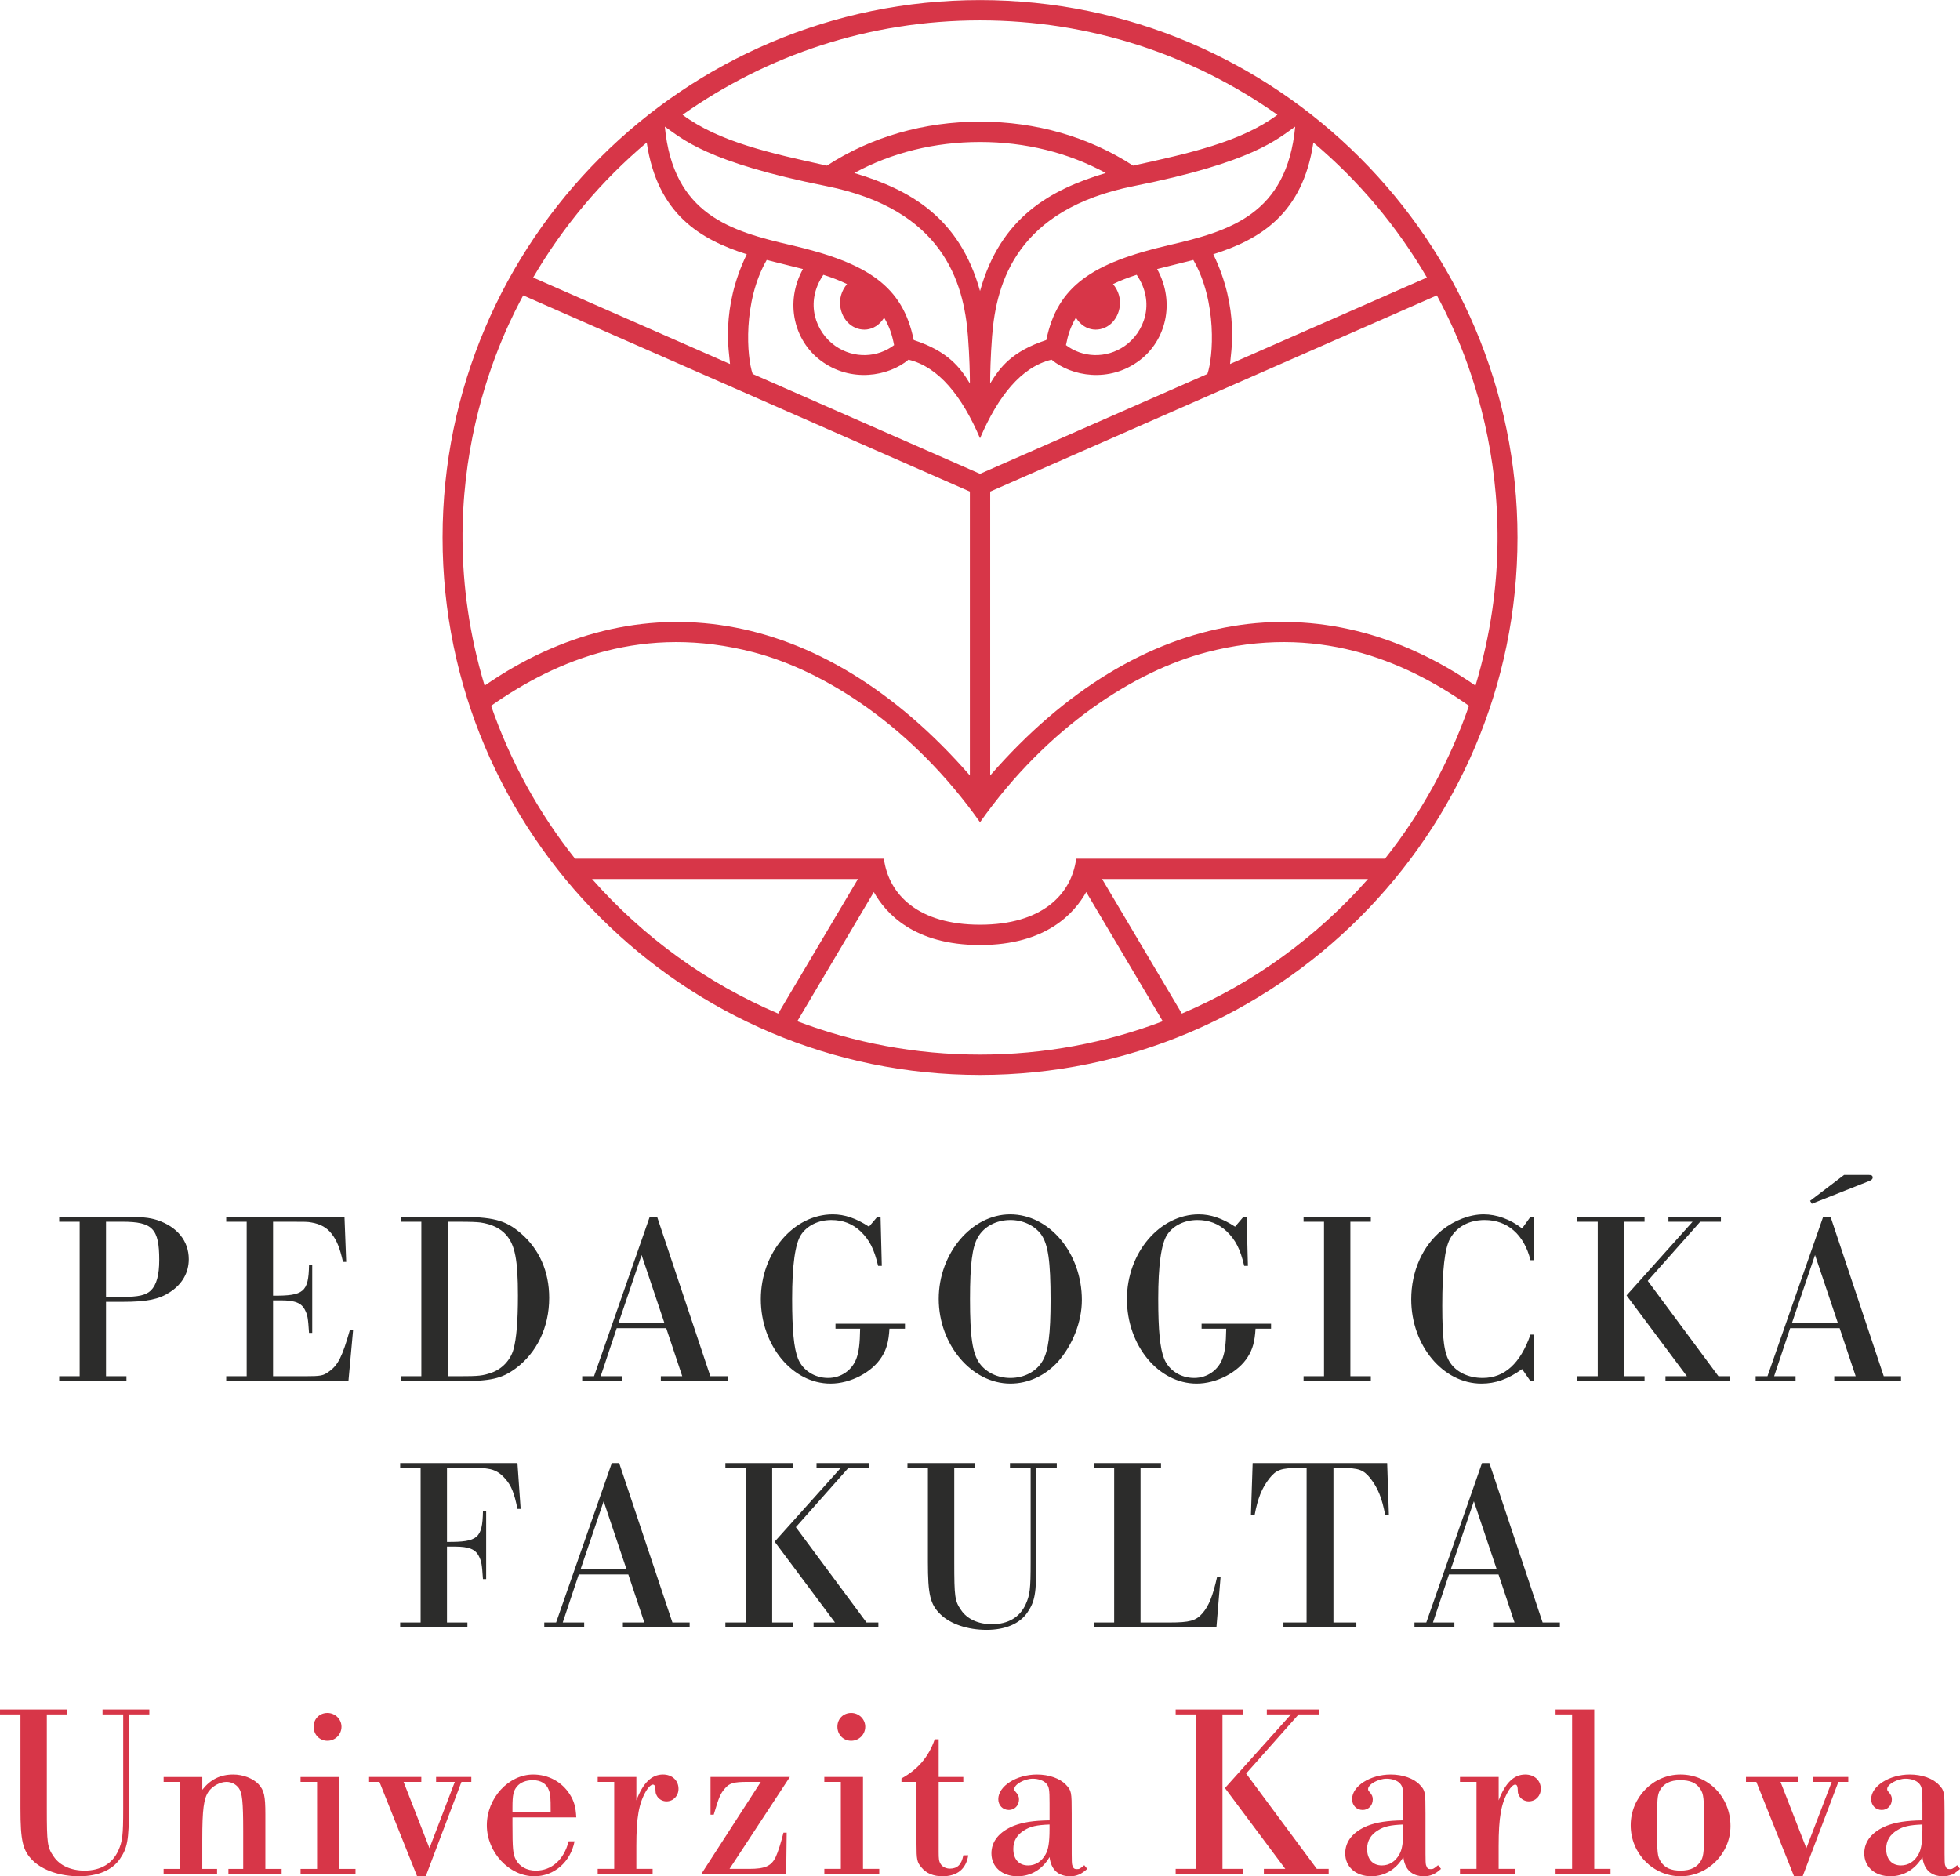
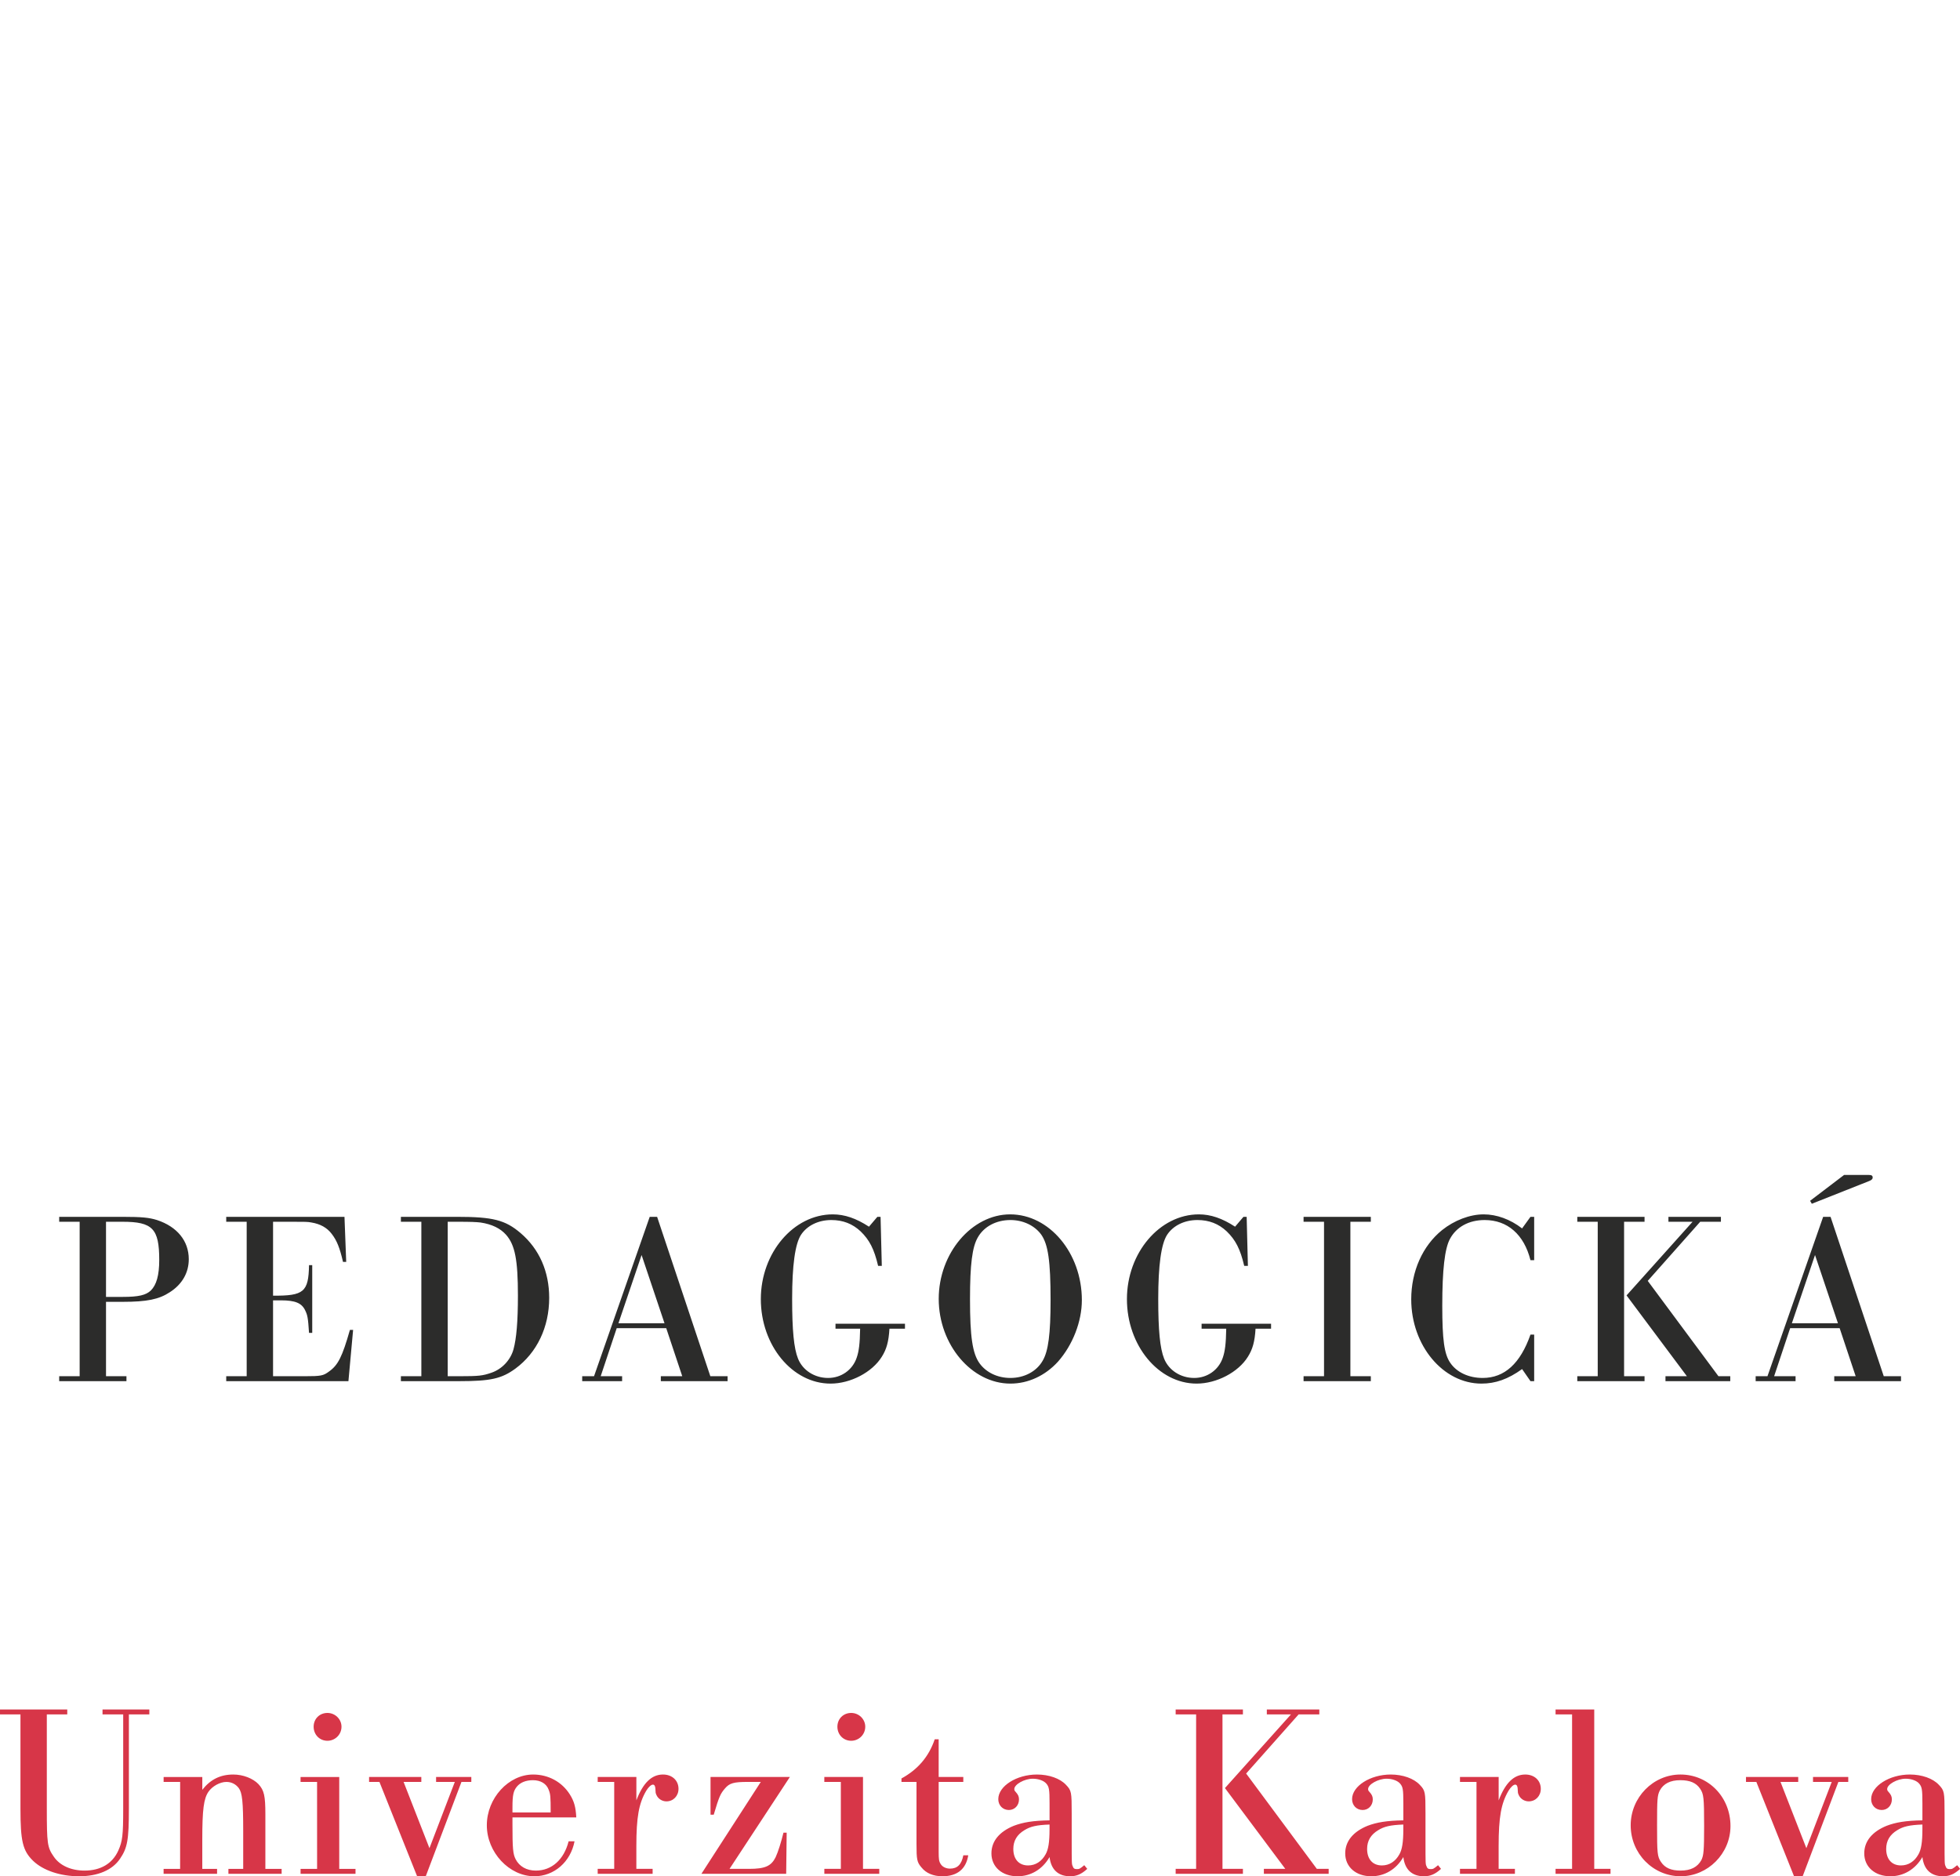
<svg xmlns="http://www.w3.org/2000/svg" width="103.37pt" height="98.956pt" fill-rule="evenodd" version="1.1" viewBox="0 0 103.37 98.956">
  <g transform="translate(-14.173 -856.06)">
    <path d="m115.56 952.55c0 0.676-0.065 1.066-0.208 1.313-0.208 0.377-0.533 0.585-0.923 0.585-0.48 0-0.779-0.325-0.779-0.871 0-0.429 0.195-0.754 0.584-0.988 0.312-0.194 0.637-0.272 1.326-0.298zm1.832 1.885c-0.234 0.194-0.26 0.207-0.39 0.207s-0.182-0.039-0.221-0.156c-0.052-0.116-0.052-0.116-0.052-1.351v-1.429c0-1.131-0.013-1.208-0.299-1.507-0.312-0.338-0.896-0.546-1.533-0.546-1.078 0-2.04 0.611-2.04 1.299 0 0.325 0.234 0.572 0.559 0.572 0.299 0 0.533-0.234 0.533-0.559 0-0.143-0.039-0.247-0.182-0.403-0.052-0.051-0.065-0.09-0.065-0.142 0-0.247 0.532-0.546 0.974-0.546 0.299 0 0.585 0.104 0.715 0.26 0.143 0.169 0.169 0.299 0.169 1.039v0.897c-0.871 0.013-1.404 0.104-1.884 0.286-0.767 0.311-1.183 0.818-1.183 1.455 0 0.714 0.559 1.208 1.378 1.208 0.701 0 1.312-0.364 1.689-1.013 0.078 0.662 0.454 1.013 1.091 1.013 0.338 0 0.598-0.117 0.897-0.39zm-6.263-4.392h0.52v-0.26h-1.858v0.26h0.987l-1.338 3.495-1.364-3.495h0.935v-0.26h-2.755v0.26h0.546l1.988 4.976h0.455zm-8.342-0.091c0.52 0 0.845 0.143 1.053 0.455 0.182 0.272 0.208 0.454 0.208 1.949 0 1.325-0.026 1.559-0.143 1.806-0.208 0.376-0.559 0.558-1.105 0.558-0.494 0-0.818-0.143-1.026-0.454-0.195-0.286-0.208-0.455-0.208-1.936 0-1.365 0.013-1.573 0.143-1.832 0.195-0.364 0.559-0.546 1.078-0.546m0.013-0.299c-1.442 0-2.625 1.208-2.625 2.677 0 1.494 1.183 2.689 2.638 2.689 1.43 0 2.625-1.195 2.625-2.65 0-1.521-1.156-2.716-2.638-2.716m-5.716 4.976h-0.871v0.26h2.898v-0.26h-0.858v-8.406h-2.04v0.26h0.871zm-5.041 0h-0.871v0.26h2.897v-0.26h-0.858v-1.208c0-1.507 0.13-2.248 0.52-2.91 0.117-0.195 0.26-0.325 0.351-0.325 0.078 0 0.117 0.065 0.13 0.182 0.013 0.259 0.013 0.259 0.052 0.35 0.091 0.221 0.312 0.351 0.533 0.351 0.364 0 0.637-0.286 0.637-0.662 0-0.442-0.338-0.754-0.819-0.754-0.598 0-1.052 0.442-1.403 1.364v-1.234h-2.04v0.26h0.871zm-3.859-2.079c0 0.676-0.065 1.066-0.208 1.313-0.208 0.377-0.533 0.585-0.922 0.585-0.481 0-0.78-0.325-0.78-0.871 0-0.429 0.195-0.754 0.585-0.988 0.312-0.194 0.637-0.272 1.325-0.298zm1.832 1.885c-0.234 0.194-0.26 0.207-0.39 0.207s-0.182-0.039-0.221-0.156c-0.052-0.116-0.052-0.116-0.052-1.351v-1.429c0-1.131-0.013-1.208-0.299-1.507-0.312-0.338-0.897-0.546-1.533-0.546-1.079 0-2.04 0.611-2.04 1.299 0 0.325 0.234 0.572 0.559 0.572 0.299 0 0.533-0.234 0.533-0.559 0-0.143-0.039-0.247-0.182-0.403-0.052-0.051-0.065-0.09-0.065-0.142 0-0.247 0.533-0.546 0.975-0.546 0.299 0 0.585 0.104 0.715 0.26 0.143 0.169 0.169 0.299 0.169 1.039v0.897c-0.871 0.013-1.403 0.104-1.884 0.286-0.767 0.311-1.182 0.818-1.182 1.455 0 0.714 0.559 1.208 1.377 1.208 0.702 0 1.312-0.364 1.689-1.013 0.078 0.662 0.455 1.013 1.091 1.013 0.338 0 0.598-0.117 0.896-0.39zm-10.122-4.834 2.768-3.118h1.091v-0.26h-2.768v0.26h1.273l-3.482 3.885 3.183 4.261h-1.13v0.26h3.417v-0.26h-0.624zm-2.638 5.028h-1.079v0.26h3.547v-0.26h-1.078v-8.146h1.078v-0.26h-3.547v0.26h1.079zm-7.731-2.079c0 0.676-0.065 1.066-0.208 1.313-0.208 0.377-0.533 0.585-0.922 0.585-0.481 0-0.78-0.325-0.78-0.871 0-0.429 0.195-0.754 0.585-0.988 0.312-0.194 0.637-0.272 1.325-0.298zm1.832 1.885c-0.234 0.194-0.26 0.207-0.39 0.207-0.13 0-0.182-0.039-0.221-0.156-0.052-0.116-0.052-0.116-0.052-1.351v-1.429c0-1.131-0.013-1.208-0.299-1.507-0.312-0.338-0.897-0.546-1.533-0.546-1.078 0-2.04 0.611-2.04 1.299 0 0.325 0.234 0.572 0.559 0.572 0.299 0 0.533-0.234 0.533-0.559 0-0.143-0.039-0.247-0.182-0.403-0.052-0.051-0.065-0.09-0.065-0.142 0-0.247 0.533-0.546 0.975-0.546 0.299 0 0.585 0.104 0.715 0.26 0.143 0.169 0.169 0.299 0.169 1.039v0.897c-0.871 0.013-1.403 0.104-1.884 0.286-0.767 0.311-1.182 0.818-1.182 1.455 0 0.714 0.559 1.208 1.377 1.208 0.702 0 1.312-0.364 1.689-1.013 0.078 0.662 0.455 1.013 1.091 1.013 0.338 0 0.598-0.117 0.897-0.39zm-7.679-6.64h-0.208c-0.312 0.922-0.897 1.598-1.754 2.066v0.182h0.793v3.287c0 0.806 0.026 0.949 0.26 1.221 0.247 0.312 0.637 0.468 1.105 0.468 0.78 0 1.247-0.377 1.364-1.104h-0.26c-0.091 0.481-0.312 0.701-0.702 0.701-0.208 0-0.403-0.091-0.494-0.246-0.091-0.143-0.104-0.26-0.104-0.637v-3.69h1.299v-0.26h-1.299zm-4.613-1.39c-0.416 0-0.728 0.311-0.728 0.727s0.312 0.741 0.728 0.741c0.403 0 0.741-0.325 0.741-0.741 0-0.403-0.338-0.727-0.741-0.727m-0.546 8.224h-0.871v0.26h2.897v-0.26h-0.858v-4.846h-2.04v0.26h0.871zm-2.689-4.846h-4.184v1.988h0.169c0.286-0.962 0.351-1.104 0.598-1.39 0.234-0.273 0.455-0.338 1.195-0.338h0.689l-3.131 4.846h4.47l0.026-2.17h-0.169c-0.117 0.481-0.286 1.027-0.416 1.3-0.234 0.467-0.559 0.61-1.403 0.61h-1.026zm-9.264 4.846h-0.871v0.26h2.897v-0.26h-0.858v-1.208c0-1.507 0.13-2.248 0.52-2.91 0.117-0.195 0.26-0.325 0.351-0.325 0.078 0 0.117 0.065 0.13 0.182 0.013 0.259 0.013 0.259 0.052 0.35 0.091 0.221 0.312 0.351 0.533 0.351 0.364 0 0.637-0.286 0.637-0.662 0-0.442-0.338-0.754-0.819-0.754-0.598 0-1.052 0.442-1.403 1.364v-1.234h-2.04v0.26h0.871zm-5.366-2.975v-0.273c0-0.65 0.052-0.87 0.234-1.091s0.481-0.338 0.845-0.338c0.403 0 0.715 0.182 0.832 0.507 0.091 0.233 0.104 0.337 0.104 1.195zm3.365 0.26c-0.026-0.546-0.117-0.858-0.338-1.209-0.416-0.662-1.13-1.052-1.936-1.052-1.299 0-2.443 1.247-2.443 2.677 0 1.429 1.182 2.689 2.508 2.689 1.039 0 1.91-0.753 2.118-1.845h-0.312c-0.247 0.975-0.896 1.546-1.728 1.546-0.494 0-0.871-0.221-1.065-0.597-0.143-0.273-0.169-0.572-0.169-1.832v-0.377zm-6.055-1.871h0.52v-0.26h-1.858v0.26h0.988l-1.338 3.495-1.364-3.495h0.935v-0.26h-2.755v0.26h0.546l1.988 4.976h0.455zm-7.068-3.638c-0.416 0-0.728 0.311-0.728 0.727s0.312 0.741 0.728 0.741c0.403 0 0.741-0.325 0.741-0.741 0-0.403-0.338-0.727-0.741-0.727m-0.546 8.224h-0.871v0.26h2.897v-0.26h-0.858v-4.846h-2.04v0.26h0.871zm-7.224 0h-0.871v0.26h2.82v-0.26h-0.78v-1.546c0-1.598 0.078-2.157 0.325-2.521 0.208-0.298 0.611-0.519 0.949-0.519 0.26 0 0.494 0.117 0.65 0.325 0.182 0.247 0.234 0.714 0.234 2.26v2.001h-0.78v0.26h2.807v-0.26h-0.858v-2.884c0-0.962-0.065-1.26-0.364-1.585-0.286-0.299-0.806-0.507-1.325-0.507-0.689 0-1.208 0.26-1.637 0.806v-0.676h-2.04v0.26h0.871zm-3.002-8.146v4.963c0 1.429-0.039 1.728-0.26 2.222-0.312 0.689-0.935 1.052-1.78 1.052-0.715 0-1.312-0.272-1.624-0.74-0.338-0.481-0.364-0.702-0.364-2.534v-4.963h1.078v-0.26h-3.547v0.26h1.079v4.963c0 1.715 0.117 2.222 0.663 2.755 0.52 0.506 1.429 0.818 2.43 0.818 0.988 0 1.754-0.325 2.157-0.922 0.39-0.572 0.468-0.988 0.468-2.651v-4.963h1.079v-0.26h-2.469v0.26z" fill="#d73648" />
-     <path d="m93.113 938.84h-2.43l1.221-3.599zm0.091 0.26 0.845 2.534h-1.13v0.26h3.521v-0.26h-0.91l-2.807-8.407h-0.39l-2.937 8.407h-0.624v0.26h2.105v-0.26h-1.13l0.845-2.534zm-10.122 2.534h-1.221v0.26h3.846v-0.26h-1.208v-8.147h0.442c0.884 0 1.143 0.091 1.507 0.546 0.403 0.52 0.611 1.039 0.78 1.936h0.195l-0.091-2.742h-7.094l-0.091 2.742h0.195c0.169-0.897 0.377-1.416 0.78-1.936 0.364-0.455 0.624-0.546 1.52-0.546h0.442zm-10.148 0h-1.078v0.26h6.471l0.221-2.677h-0.182c-0.234 1.04-0.442 1.547-0.78 1.936-0.338 0.39-0.676 0.481-1.728 0.481h-1.533v-8.147h1.079v-0.26h-3.547v0.26h1.078zm-4.405-8.147v4.964c0 1.429-0.039 1.728-0.26 2.222-0.312 0.688-0.935 1.052-1.78 1.052-0.715 0-1.312-0.273-1.624-0.741-0.338-0.48-0.364-0.701-0.364-2.533v-4.964h1.079v-0.26h-3.547v0.26h1.078v4.964c0 1.715 0.117 2.222 0.663 2.754 0.52 0.507 1.429 0.819 2.43 0.819 0.988 0 1.754-0.325 2.157-0.923 0.39-0.571 0.468-0.987 0.468-2.65v-4.964h1.079v-0.26h-2.469v0.26zm-12.383 3.119 2.768-3.119h1.091v-0.26h-2.768v0.26h1.273l-3.482 3.885 3.183 4.262h-1.13v0.26h3.417v-0.26h-0.624zm-2.638 5.028h-1.078v0.26h3.547v-0.26h-1.079v-8.147h1.079v-0.26h-3.547v0.26h1.078zm-6.289-2.794h-2.43l1.221-3.599zm0.091 0.26 0.845 2.534h-1.131v0.26h3.521v-0.26h-0.909l-2.807-8.407h-0.39l-2.937 8.407h-0.624v0.26h2.105v-0.26h-1.131l0.845-2.534zm-10.953 2.534h-1.079v0.26h3.547v-0.26h-1.078v-4.002h0.416c0.754 0 1.091 0.143 1.273 0.52 0.13 0.26 0.156 0.416 0.208 1.195h0.169v-3.573h-0.169c-0.026 1.416-0.273 1.624-1.897 1.611v-3.898h0.806c1.078 0 1.13 0 1.351 0.039 0.364 0.052 0.637 0.208 0.909 0.52 0.325 0.364 0.481 0.754 0.65 1.598h0.169l-0.169-2.417h-6.185v0.26h1.079z" fill="#2c2c2b" />
    <path d="m111.43 918.03-1.793 1.364 0.091 0.156 3.015-1.195c0.142-0.052 0.195-0.117 0.195-0.182 0-0.104-0.053-0.143-0.208-0.143zm-0.324 7.822h-2.43l1.221-3.599zm0.09 0.26 0.845 2.534h-1.13v0.26h3.521v-0.26h-0.91l-2.806-8.407h-0.39l-2.937 8.407h-0.623v0.26h2.105v-0.26h-1.131l0.845-2.534zm-10.121-2.495 2.767-3.118h1.092v-0.26h-2.768v0.26h1.273l-3.482 3.885 3.183 4.262h-1.13v0.26h3.417v-0.26h-0.623zm-2.638 5.029h-1.078v0.26h3.547v-0.26h-1.079v-8.147h1.079v-0.26h-3.547v0.26h1.078zm-3.352-2.196h-0.195c-0.533 1.52-1.364 2.287-2.521 2.287-0.741 0-1.377-0.299-1.715-0.806-0.312-0.455-0.416-1.221-0.416-3.001 0-1.897 0.13-3.015 0.403-3.522 0.338-0.636 1-1 1.832-1 1.208 0 2.079 0.766 2.417 2.118h0.195v-2.287h-0.195l-0.442 0.611c-0.624-0.481-1.338-0.741-2.027-0.741-0.728 0-1.546 0.312-2.196 0.832-1.026 0.831-1.624 2.169-1.624 3.651 0 2.429 1.676 4.443 3.703 4.443 0.741 0 1.403-0.233 2.144-0.766l0.442 0.637h0.195zm-11.083 2.196h-1.079v0.26h3.547v-0.26h-1.078v-8.147h1.078v-0.26h-3.547v0.26h1.079zm-4.08-8.407h-0.169l-0.442 0.52c-0.676-0.442-1.286-0.65-1.91-0.65-2.066 0-3.794 2.027-3.794 4.47 0 2.442 1.663 4.456 3.677 4.456 1.052 0 2.196-0.597 2.703-1.416 0.247-0.39 0.364-0.792 0.403-1.481h0.819v-0.26h-3.664v0.26h1.299c-0.013 0.793-0.065 1.195-0.182 1.533-0.221 0.65-0.819 1.066-1.507 1.066-0.715 0-1.338-0.403-1.585-1.014-0.221-0.546-0.312-1.507-0.312-3.157 0-1.767 0.156-2.898 0.468-3.379 0.325-0.493 0.922-0.779 1.598-0.779 0.611 0 1.117 0.195 1.546 0.598 0.468 0.454 0.715 0.935 0.922 1.819h0.195zm-12.46 0.169c0.663 0 1.273 0.286 1.624 0.766 0.364 0.52 0.494 1.391 0.494 3.457 0 1.78-0.117 2.689-0.416 3.196-0.325 0.572-0.975 0.91-1.702 0.91-0.676 0-1.273-0.286-1.624-0.767-0.377-0.52-0.507-1.403-0.507-3.391 0-1.832 0.117-2.755 0.416-3.262 0.325-0.571 0.974-0.909 1.715-0.909m-0.013-0.299c-2.027 0-3.768 2.053-3.768 4.457 0 2.417 1.741 4.469 3.781 4.469 0.935 0 1.832-0.415 2.508-1.156 0.78-0.883 1.26-2.118 1.26-3.248 0-2.482-1.715-4.522-3.781-4.522m-6.835 0.13h-0.169l-0.442 0.52c-0.676-0.442-1.286-0.65-1.91-0.65-2.066 0-3.794 2.027-3.794 4.47 0 2.442 1.663 4.456 3.677 4.456 1.052 0 2.196-0.597 2.703-1.416 0.247-0.39 0.364-0.792 0.403-1.481h0.819v-0.26h-3.664v0.26h1.299c-0.013 0.793-0.065 1.195-0.182 1.533-0.221 0.65-0.819 1.066-1.507 1.066-0.715 0-1.338-0.403-1.585-1.014-0.221-0.546-0.312-1.507-0.312-3.157 0-1.767 0.156-2.898 0.468-3.379 0.325-0.493 0.922-0.779 1.598-0.779 0.611 0 1.117 0.195 1.546 0.598 0.468 0.454 0.715 0.935 0.922 1.819h0.195zm-11.395 5.613h-2.43l1.221-3.599zm0.091 0.26 0.845 2.534h-1.13v0.26h3.521v-0.26h-0.91l-2.807-8.407h-0.39l-2.937 8.407h-0.624v0.26h2.105v-0.26h-1.13l0.845-2.534zm-11.525 2.534v-8.147h0.52c0.715 0 0.975 0.013 1.208 0.039 0.611 0.091 1.052 0.312 1.351 0.649 0.468 0.533 0.624 1.313 0.624 3.21 0 1.364-0.078 2.261-0.234 2.832-0.156 0.559-0.598 1.04-1.169 1.235-0.455 0.156-0.65 0.182-1.702 0.182zm-1.39 0h-1.079v0.26h3.079c1.65 0 2.235-0.13 2.962-0.663 1.131-0.832 1.78-2.183 1.78-3.729 0-1.391-0.52-2.573-1.507-3.417-0.806-0.689-1.455-0.858-3.352-0.858h-2.962v0.26h1.079zm-9.212 0h-1.079v0.26h6.445l0.247-2.703h-0.169c-0.403 1.416-0.624 1.858-1.104 2.196-0.299 0.221-0.416 0.247-1.299 0.247h-1.65v-4.002h0.416c0.754 0 1.091 0.143 1.273 0.519 0.13 0.26 0.156 0.403 0.208 1.196h0.169v-3.573h-0.169c-0.026 1.416-0.273 1.624-1.897 1.611v-3.898h1c0.689 0 0.832 0 1.026 0.039 0.468 0.078 0.819 0.273 1.065 0.597 0.273 0.351 0.429 0.741 0.598 1.482h0.169l-0.091-2.378h-6.237v0.26h1.079zm-7.419-4.184v-3.963h0.871c1.585 0 1.936 0.364 1.936 2.014 0 0.805-0.143 1.312-0.442 1.611-0.26 0.247-0.65 0.338-1.481 0.338zm-1.39 4.184h-1.079v0.26h3.547v-0.26h-1.078v-3.924h0.883c1.273 0 1.91-0.13 2.482-0.507 0.65-0.416 1-1.027 1-1.741 0-0.962-0.611-1.715-1.676-2.066-0.416-0.13-0.806-0.169-1.832-0.169h-3.326v0.26h1.079z" fill="#2c2c2b" />
-     <path d="m66.396 896.96v-14.974l23.557-10.347c0.761 1.43 5.295 9.726 2.036 20.583-8.012-5.546-17.638-4.398-25.593 4.738m20.823 4.39h-16.288c-0.252 1.907-1.827 3.482-5.071 3.482-3.244 0-4.819-1.575-5.071-3.482h-16.288c-1.903-2.395-3.41-5.118-4.428-8.066 3.488-2.446 8.081-4.328 13.847-2.82 3.769 0.986 8.371 3.919 11.939 8.962v0c3.569-5.043 8.171-7.976 11.94-8.962 5.766-1.508 10.359 0.374 13.847 2.82-1.018 2.948-2.525 5.671-4.429 8.066m-10.714 8.169-4.206-7.096h14.022c-2.682 3.043-6.031 5.486-9.816 7.096m-10.645 2.165c-3.391 0-6.64-0.624-9.637-1.761l4.037-6.813c0.621 1.109 2.107 2.794 5.601 2.794 3.494 0 4.98-1.685 5.6-2.794l4.037 6.813c-2.998 1.137-6.246 1.761-9.637 1.761m-20.461-9.261h14.022l-4.206 7.096c-3.785-1.61-7.133-4.053-9.816-7.096m-3.632-30.784 23.557 10.347v14.974c-7.956-9.136-17.581-10.284-25.593-4.738-3.259-10.857 1.276-19.153 2.036-20.583m6.514-8.061c0.563 3.782 2.834 5.117 5.277 5.892-1.404 2.901-0.917 5.217-0.884 5.788l-10.383-4.56c1.584-2.712 3.601-5.106 5.989-7.12m9.47 2.296c6.139 1.225 7.253 5.043 7.473 7.916 0.084 1.101 0.102 2.033 0.102 2.495-0.514-0.849-1.155-1.699-2.963-2.292-0.578-2.844-2.426-4.067-6.469-5.004-3.172-0.736-6.219-1.606-6.657-6.25 0.936 0.645 2.204 1.877 8.514 3.135m8.109-8.738c5.845 0 11.242 1.836 15.687 4.979-1.928 1.434-4.667 2.035-7.614 2.681-2.331-1.517-5.12-2.32-8.068-2.32h-0.011c-2.948 0-5.736 0.803-8.068 2.32-2.947-0.646-5.686-1.247-7.613-2.681 4.444-3.143 9.841-4.979 15.687-4.979m7.014 13.908c0.388-0.19 0.806-0.349 1.248-0.49 1.014 1.492 0.381 3.046-0.626 3.749-0.996 0.694-2.244 0.613-3.103-0.041 0.111-0.565 0.236-0.946 0.523-1.448 0.488 0.782 1.335 0.773 1.842 0.327 0.506-0.446 0.723-1.377 0.116-2.097m-13.645-5.859c1.971-1.072 4.24-1.636 6.627-1.636h0.01c2.386 0 4.655 0.564 6.626 1.636-2.929 0.878-5.546 2.333-6.631 6.225-1.085-3.892-3.702-5.347-6.631-6.225m-0.267 7.956c0.507 0.446 1.354 0.455 1.842-0.327 0.287 0.502 0.413 0.883 0.524 1.448-0.859 0.654-2.107 0.735-3.103 0.041-1.007-0.703-1.641-2.257-0.627-3.749 0.443 0.141 0.861 0.3 1.248 0.49-0.607 0.72-0.391 1.651 0.116 2.097m-1.522 1.922c1.6 1.214 3.612 0.839 4.648-0.033 1.595 0.381 2.823 1.929 3.772 4.144v-1e-3l4e-4 1e-3c0.948-2.215 2.176-3.763 3.772-4.144 1.036 0.872 3.048 1.247 4.648 0.033 1.37-1.039 1.899-3.036 0.92-4.813 0.288-0.074 1.565-0.388 1.909-0.478 1.27 2.207 1.052 5.135 0.742 6.011l-11.991 5.267-11.991-5.267c-0.311-0.876-0.529-3.804 0.741-6.011 0.345 0.09 1.621 0.404 1.91 0.478-0.979 1.777-0.451 3.774 0.92 4.813m18.386-6.074c-4.043 0.937-5.891 2.16-6.47 5.004-1.808 0.593-2.45 1.443-2.962 2.292 0-0.462 0.017-1.394 0.102-2.495 0.22-2.873 1.334-6.691 7.473-7.916 6.31-1.258 7.578-2.49 8.513-3.135-0.438 4.644-3.485 5.514-6.656 6.25m13.603 1.709-10.383 4.56c0.034-0.571 0.52-2.887-0.884-5.788 2.444-0.775 4.715-2.11 5.278-5.892 2.388 2.014 4.405 4.408 5.989 7.12m-23.569-14.634c-15.63 0-28.346 12.716-28.346 28.346s12.716 28.346 28.346 28.346c15.63 0 28.346-12.716 28.346-28.346s-12.716-28.346-28.346-28.346" fill="#d73648" />
  </g>
</svg>